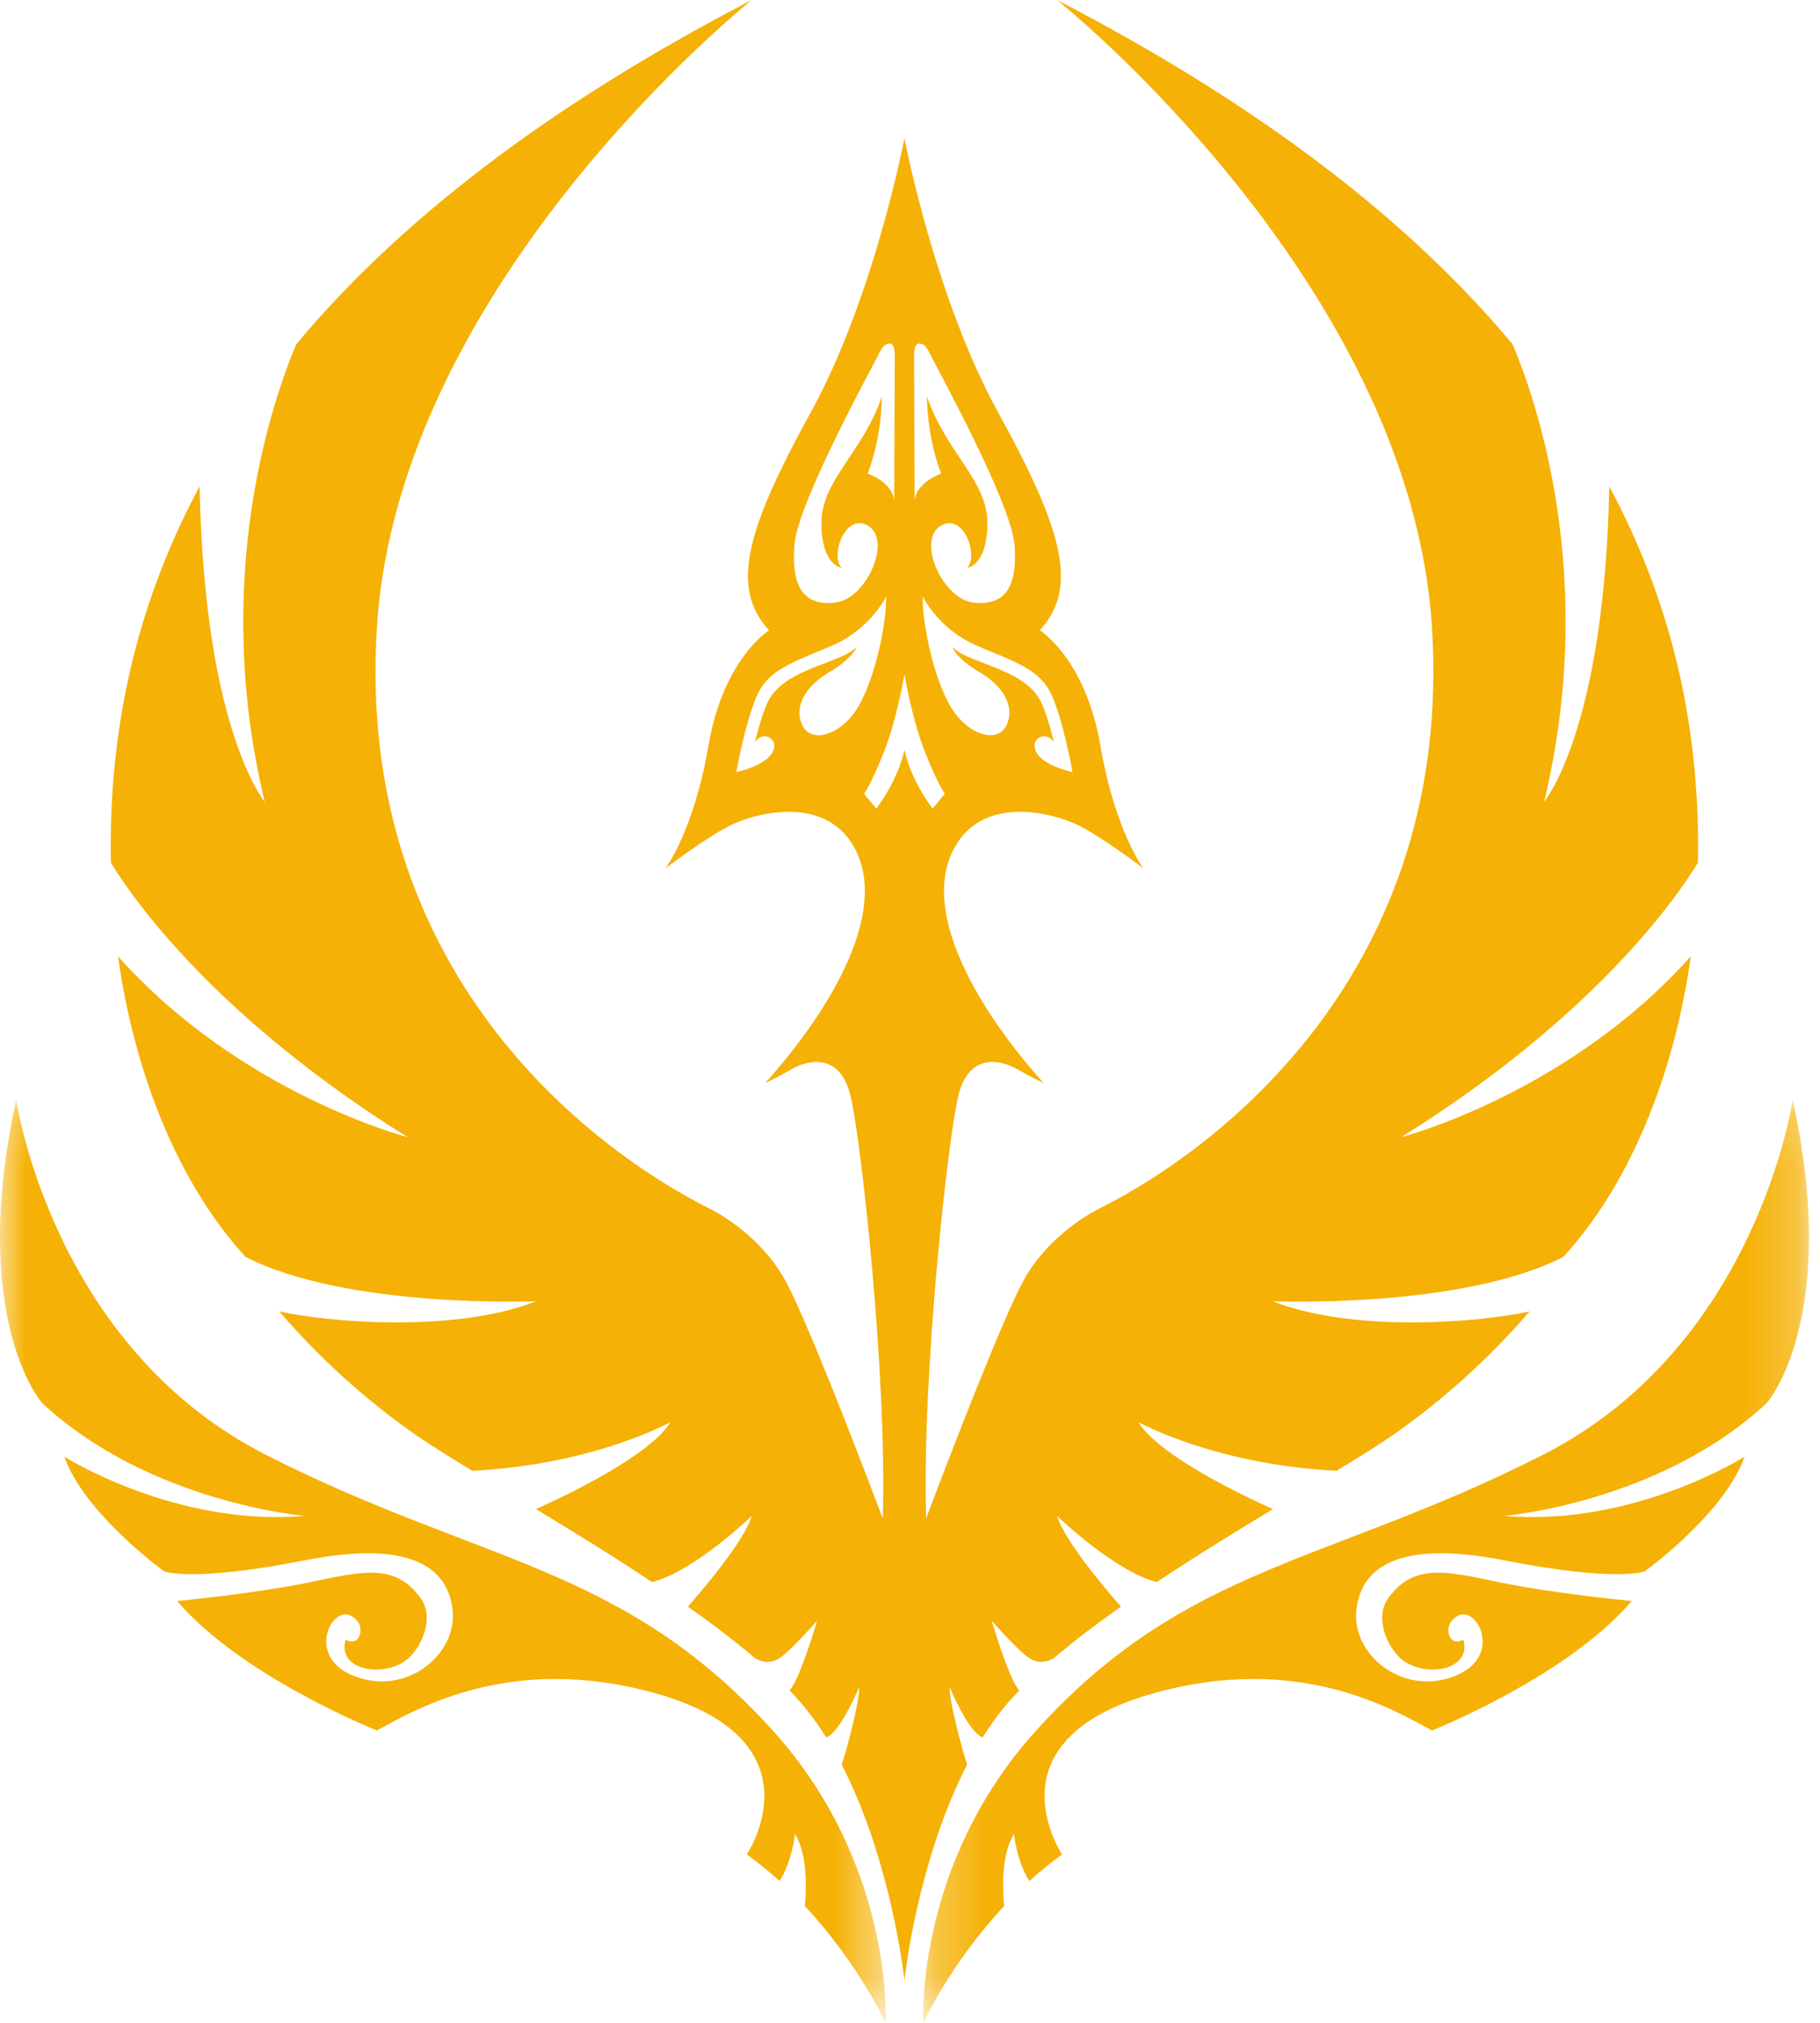
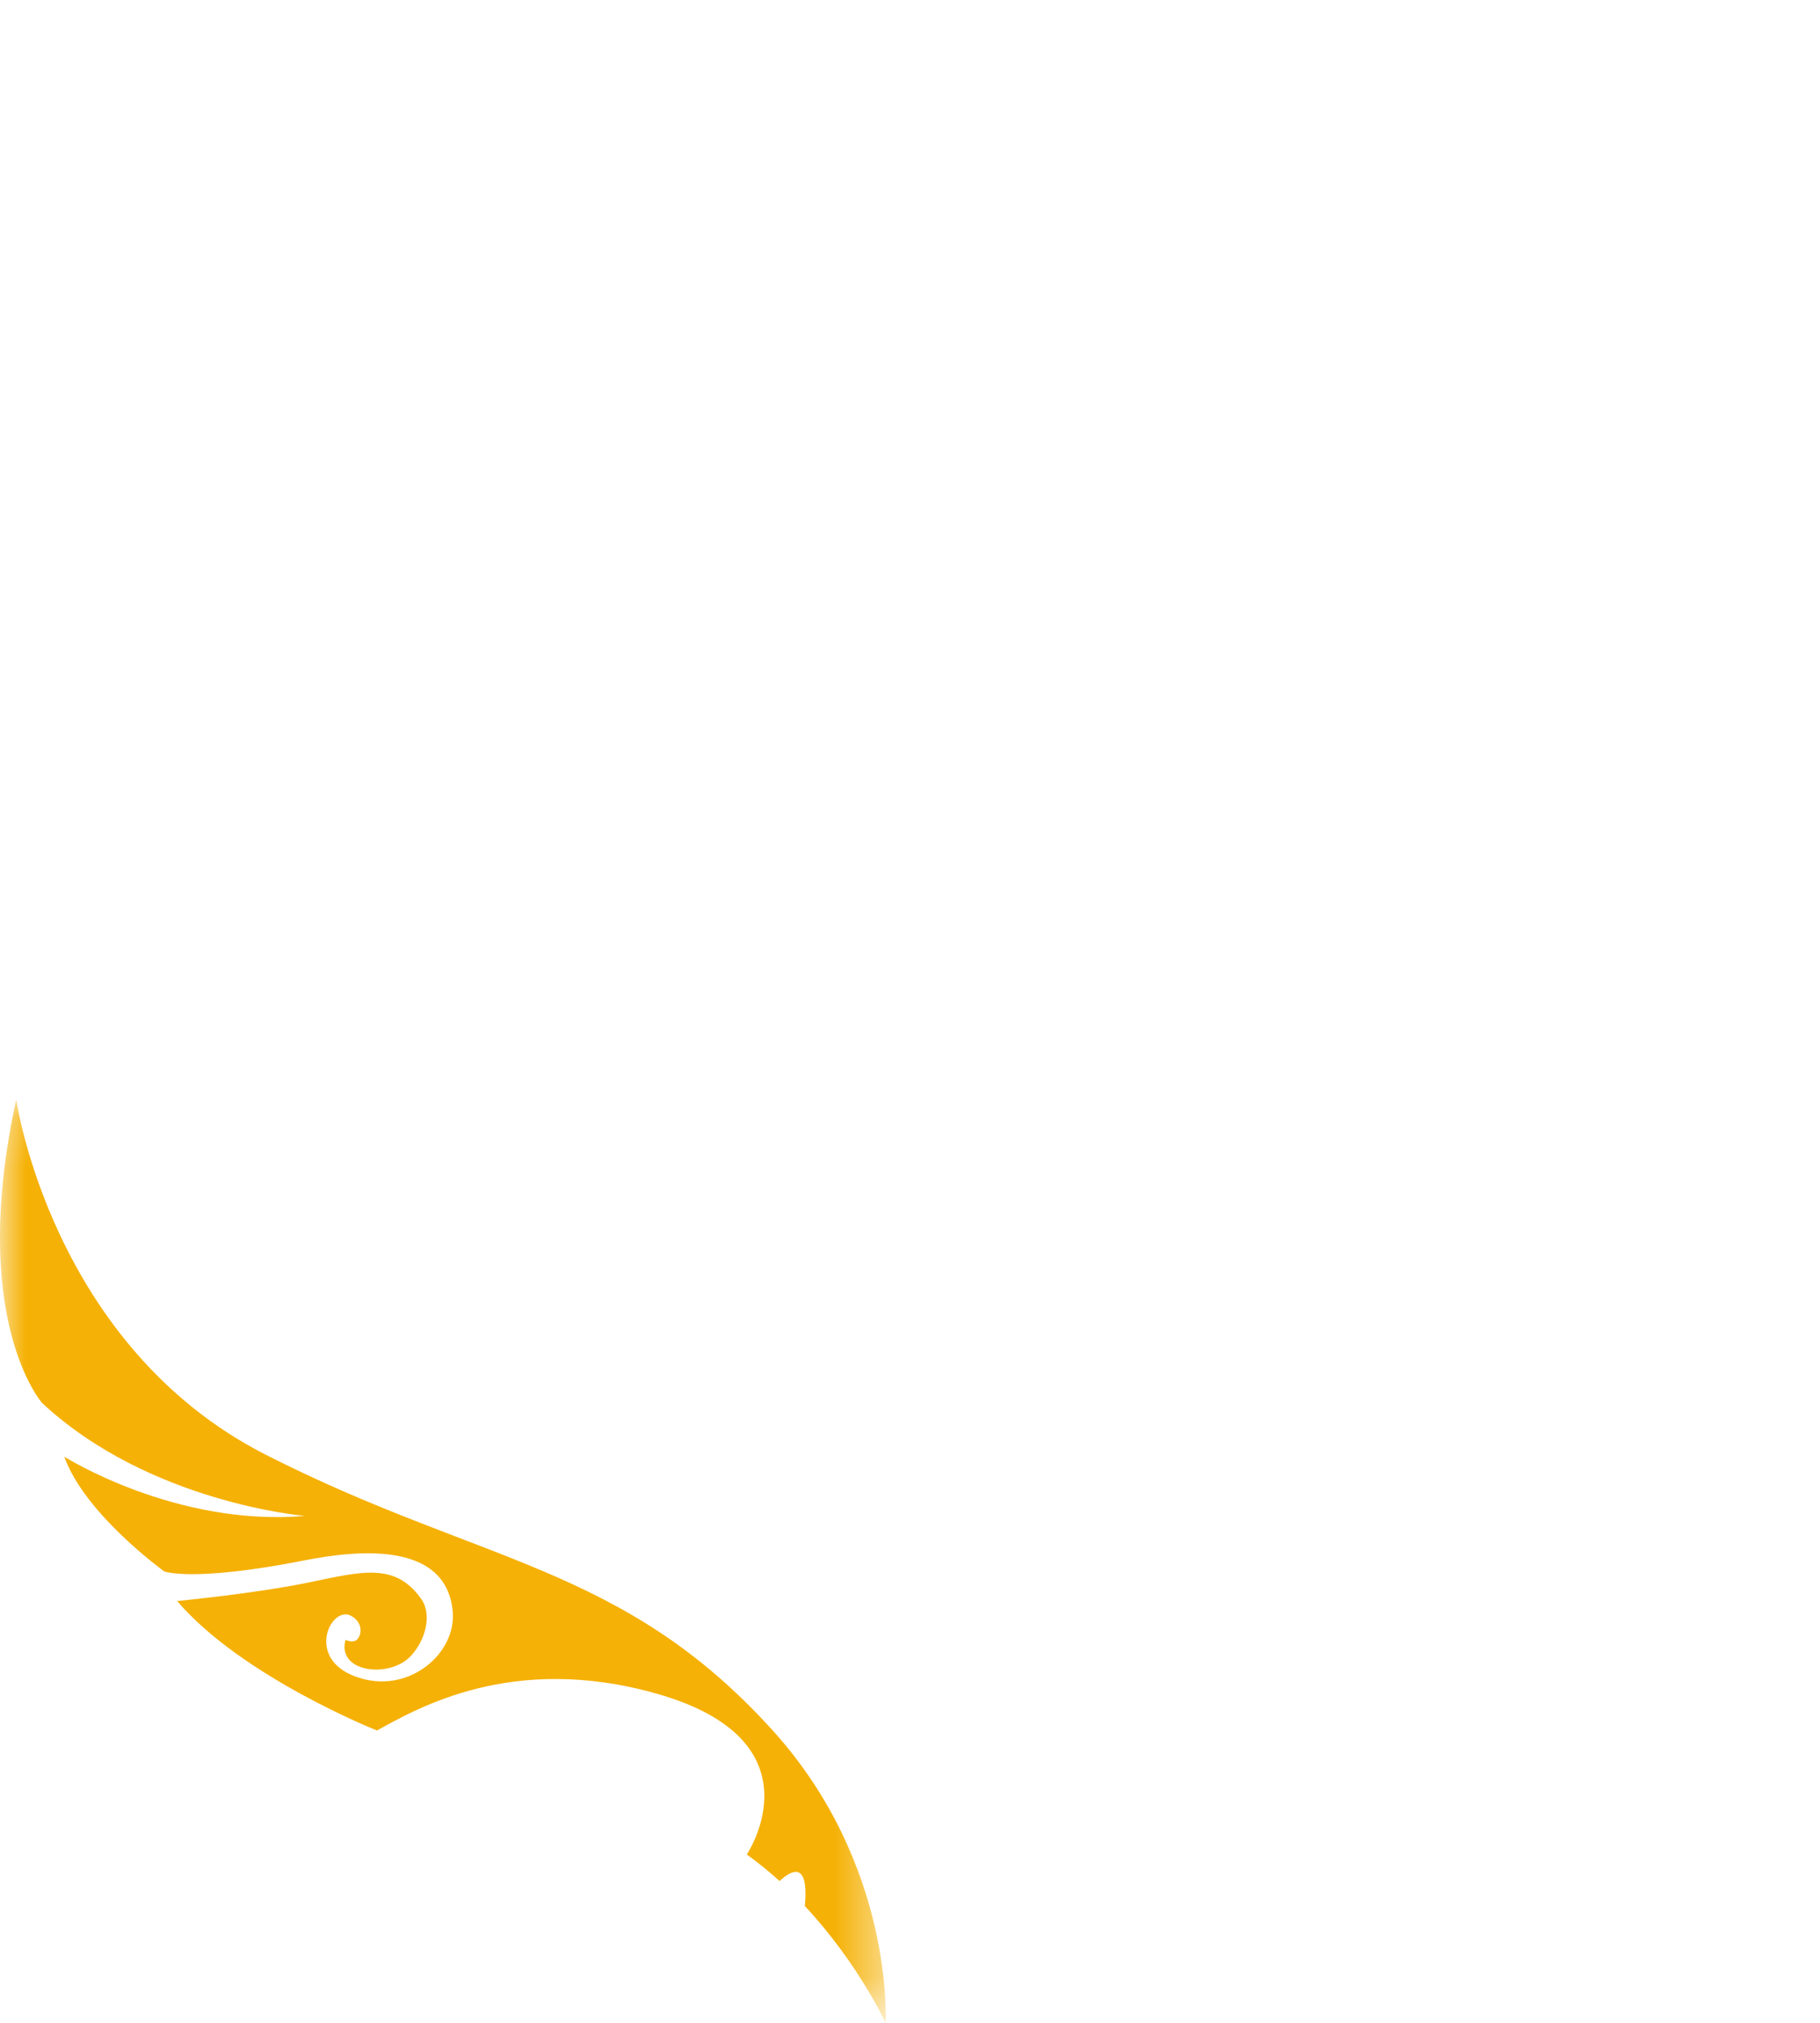
<svg xmlns="http://www.w3.org/2000/svg" xmlns:xlink="http://www.w3.org/1999/xlink" width="36px" height="40px" viewBox="0 0 36 40" version="1.1">
  <title>sniper</title>
  <desc>Created with Sketch.</desc>
  <defs>
    <polygon id="path-1" points="0 0.144 17.52 0.144 17.52 18.4 0 18.4" />
-     <polygon id="path-3" points="0.261 0.144 17.781 0.144 17.781 18.4 0.261 18.4" />
  </defs>
  <g id="Page-1" stroke="none" stroke-width="1" fill="none" fill-rule="evenodd">
    <g id="2020-6-30-icons" transform="translate(-432, -198)">
      <g id="sniper" transform="translate(432, 198)">
        <g id="Group-3" transform="translate(0, 21.6)">
          <mask id="mask-2" fill="white">
            <use xlink:href="#path-1" />
          </mask>
          <g id="Clip-2" />
-           <path d="M15.285,12.619 C12.317,9.337 9.504,9.327 5.26,7.168 C1.016,5.01 0.321,0.144 0.321,0.144 C-0.63,4.497 0.834,6.144 0.834,6.144 C2.956,8.119 6.029,8.376 6.029,8.376 C3.468,8.595 1.272,7.205 1.272,7.205 C1.675,8.339 3.248,9.473 3.248,9.473 C3.248,9.473 3.797,9.693 6.029,9.254 C8.26,8.815 8.892,9.486 8.956,10.278 C9.019,11.075 8.14,11.863 7.163,11.595 C5.988,11.273 6.534,10.131 6.943,10.351 C7.187,10.482 7.16,10.733 7.056,10.827 C6.976,10.897 6.834,10.827 6.834,10.827 C6.658,11.472 7.701,11.596 8.123,11.149 C8.417,10.838 8.55,10.33 8.334,10.022 C7.821,9.29 7.163,9.473 6.102,9.693 C5.041,9.912 3.504,10.059 3.504,10.059 C4.785,11.559 7.456,12.619 7.456,12.619 C8.26,12.18 10.126,11.083 12.98,11.888 C16.288,12.821 14.772,15.071 14.772,15.071 C15.003,15.237 15.219,15.413 15.42,15.596 C15.669,15.211 15.724,14.668 15.724,14.668 C15.986,15.076 15.947,15.808 15.92,16.09 C16.984,17.229 17.516,18.4 17.516,18.4 C17.516,18.4 17.7,15.29 15.285,12.619" id="Fill-1" fill="#F5B105" mask="url(#mask-2)" />
+           <path d="M15.285,12.619 C12.317,9.337 9.504,9.327 5.26,7.168 C1.016,5.01 0.321,0.144 0.321,0.144 C-0.63,4.497 0.834,6.144 0.834,6.144 C2.956,8.119 6.029,8.376 6.029,8.376 C3.468,8.595 1.272,7.205 1.272,7.205 C1.675,8.339 3.248,9.473 3.248,9.473 C3.248,9.473 3.797,9.693 6.029,9.254 C8.26,8.815 8.892,9.486 8.956,10.278 C9.019,11.075 8.14,11.863 7.163,11.595 C5.988,11.273 6.534,10.131 6.943,10.351 C7.187,10.482 7.16,10.733 7.056,10.827 C6.976,10.897 6.834,10.827 6.834,10.827 C6.658,11.472 7.701,11.596 8.123,11.149 C8.417,10.838 8.55,10.33 8.334,10.022 C7.821,9.29 7.163,9.473 6.102,9.693 C5.041,9.912 3.504,10.059 3.504,10.059 C4.785,11.559 7.456,12.619 7.456,12.619 C8.26,12.18 10.126,11.083 12.98,11.888 C16.288,12.821 14.772,15.071 14.772,15.071 C15.003,15.237 15.219,15.413 15.42,15.596 C15.986,15.076 15.947,15.808 15.92,16.09 C16.984,17.229 17.516,18.4 17.516,18.4 C17.516,18.4 17.7,15.29 15.285,12.619" id="Fill-1" fill="#F5B105" mask="url(#mask-2)" />
        </g>
        <g id="Group-6" transform="translate(18, 21.6)">
          <mask id="mask-4" fill="white">
            <use xlink:href="#path-3" />
          </mask>
          <g id="Clip-5" />
-           <path d="M2.496,12.619 C5.464,9.337 8.276,9.327 12.52,7.168 C16.764,5.01 17.46,0.144 17.46,0.144 C18.411,4.497 16.947,6.144 16.947,6.144 C14.825,8.119 11.752,8.376 11.752,8.376 C14.313,8.595 16.508,7.205 16.508,7.205 C16.106,8.339 14.532,9.473 14.532,9.473 C14.532,9.473 13.984,9.693 11.752,9.254 C9.52,8.815 8.888,9.486 8.825,10.278 C8.762,11.075 9.641,11.863 10.618,11.595 C11.792,11.273 11.246,10.131 10.838,10.351 C10.594,10.482 10.62,10.733 10.725,10.827 C10.804,10.897 10.947,10.827 10.947,10.827 C11.122,11.472 10.08,11.596 9.658,11.149 C9.364,10.838 9.231,10.33 9.447,10.022 C9.96,9.29 10.618,9.473 11.679,9.693 C12.74,9.912 14.276,10.059 14.276,10.059 C12.996,11.559 10.325,12.619 10.325,12.619 C9.52,12.18 7.654,11.083 4.801,11.888 C1.492,12.821 3.008,15.071 3.008,15.071 C2.778,15.237 2.562,15.413 2.361,15.596 C2.112,15.211 2.057,14.668 2.057,14.668 C1.795,15.076 1.834,15.808 1.861,16.09 C0.797,17.229 0.264,18.4 0.264,18.4 C0.264,18.4 0.081,15.29 2.496,12.619" id="Fill-4" fill="#F5B105" mask="url(#mask-4)" />
        </g>
-         <path d="M17.89,14.829 C17.757,15.45 17.334,15.988 17.334,15.988 L17.09,15.695 C17.09,15.695 17.206,15.565 17.474,14.895 C17.742,14.228 17.89,13.336 17.89,13.336 C17.89,13.336 18.039,14.228 18.306,14.895 C18.575,15.565 18.691,15.695 18.691,15.695 L18.447,15.988 C18.447,15.988 18.024,15.45 17.89,14.829 M15.87,14.341 C15.683,13.941 15.987,13.537 16.382,13.305 C16.882,13.012 16.943,12.792 16.943,12.792 C16.785,12.951 16.602,13 16.138,13.183 C15.675,13.366 15.431,13.524 15.26,13.756 C15.09,13.988 14.931,14.683 14.931,14.683 C15.065,14.439 15.419,14.586 15.285,14.866 C15.15,15.146 14.565,15.268 14.565,15.268 C14.565,15.268 14.724,14.354 14.956,13.792 C15.187,13.232 15.687,13.098 16.456,12.768 C17.224,12.439 17.529,11.792 17.529,11.792 C17.541,12.317 17.309,13.427 16.968,13.988 C16.626,14.549 16.041,14.707 15.87,14.341 M15.712,10.78 C15.773,9.939 17.297,7.183 17.37,7.024 C17.443,6.866 17.504,6.792 17.602,6.792 C17.699,6.792 17.699,7.012 17.699,7.012 L17.687,9.902 C17.65,9.524 17.163,9.366 17.163,9.366 C17.456,8.598 17.443,7.841 17.443,7.841 C17.065,8.951 16.248,9.5 16.248,10.341 C16.248,11.183 16.65,11.232 16.65,11.232 C16.419,11 16.705,10.171 17.138,10.378 C17.675,10.634 17.15,11.841 16.529,11.915 C15.907,11.988 15.65,11.622 15.712,10.78 M18.178,6.792 C18.275,6.792 18.336,6.866 18.409,7.024 C18.482,7.183 20.007,9.939 20.068,10.78 C20.129,11.622 19.873,11.988 19.251,11.915 C18.629,11.841 18.104,10.634 18.641,10.378 C19.074,10.171 19.36,11 19.129,11.232 C19.129,11.232 19.531,11.183 19.531,10.341 C19.531,9.5 18.714,8.951 18.336,7.841 C18.336,7.841 18.324,8.598 18.616,9.366 C18.616,9.366 18.129,9.524 18.092,9.902 L18.08,7.012 C18.08,7.012 18.08,6.792 18.178,6.792 M20.824,13.792 C21.056,14.354 21.214,15.268 21.214,15.268 C21.214,15.268 20.629,15.146 20.495,14.866 C20.36,14.586 20.714,14.439 20.848,14.683 C20.848,14.683 20.69,13.988 20.519,13.756 C20.348,13.524 20.104,13.366 19.641,13.183 C19.178,13 18.995,12.951 18.836,12.792 C18.836,12.792 18.897,13.012 19.397,13.305 C19.793,13.537 20.096,13.941 19.909,14.341 C19.739,14.707 19.153,14.549 18.812,13.988 C18.47,13.427 18.238,12.317 18.251,11.792 C18.251,11.792 18.556,12.439 19.324,12.768 C20.092,13.098 20.592,13.232 20.824,13.792 M33.585,17.06 C33.633,14.603 33.16,12.092 31.832,9.618 C31.738,14.448 30.543,15.854 30.543,15.854 C31.614,11.412 30.377,7.889 29.92,6.808 C27.947,4.443 25.046,2.146 20.909,0 C20.909,0 27.885,5.561 28.324,12.39 C28.763,19.22 24.08,22.732 21.738,23.902 C21.738,23.902 20.812,24.341 20.275,25.268 C19.906,25.906 18.935,28.394 18.319,30.025 C18.233,27.158 18.754,22.476 18.958,21.658 C19.178,20.78 19.836,20.976 20.129,21.146 C20.422,21.317 20.641,21.415 20.641,21.415 C19.373,20 18.275,18.146 18.812,16.902 C19.348,15.658 20.86,16.073 21.373,16.341 C21.885,16.61 22.616,17.171 22.616,17.171 C22.616,17.171 22.056,16.439 21.763,14.732 C21.47,13.024 20.568,12.464 20.568,12.464 C21.324,11.634 21.056,10.537 19.739,8.146 C18.486,5.872 17.89,2.732 17.89,2.732 C17.89,2.732 17.294,5.872 16.041,8.146 C14.724,10.537 14.456,11.634 15.212,12.464 C15.212,12.464 14.309,13.024 14.016,14.732 C13.724,16.439 13.163,17.171 13.163,17.171 C13.163,17.171 13.894,16.61 14.407,16.341 C14.919,16.073 16.431,15.658 16.968,16.902 C17.504,18.146 16.407,20 15.138,21.415 C15.138,21.415 15.358,21.317 15.65,21.146 C15.943,20.976 16.602,20.78 16.821,21.658 C17.026,22.476 17.547,27.158 17.461,30.025 C16.844,28.394 15.874,25.906 15.504,25.268 C14.968,24.341 14.041,23.902 14.041,23.902 C11.699,22.732 7.016,19.22 7.456,12.39 C7.894,5.561 14.87,0 14.87,0 C10.733,2.146 7.833,4.443 5.86,6.808 C5.402,7.889 4.166,11.412 5.236,15.854 C5.236,15.854 4.042,14.448 3.948,9.618 C2.619,12.092 2.146,14.603 2.194,17.06 C2.597,17.722 4.216,20.087 8.065,22.488 C8.065,22.488 4.76,21.632 2.335,18.91 C2.669,21.313 3.577,23.464 4.858,24.854 C6.866,25.884 10.602,25.732 10.602,25.732 C9.002,26.362 6.486,26.149 5.522,25.931 C6.513,27.081 7.518,27.882 8.212,28.366 C8.49,28.56 8.881,28.804 9.343,29.084 C11.758,28.96 13.26,28.122 13.26,28.122 C12.858,28.787 11.176,29.584 10.601,29.841 C11.334,30.284 12.132,30.774 12.897,31.284 C13.729,31.077 14.87,29.976 14.87,29.976 C14.722,30.485 13.834,31.512 13.606,31.77 C14.088,32.109 14.542,32.454 14.942,32.795 C15.09,32.87 15.242,32.906 15.431,32.78 C15.65,32.634 16.163,32.049 16.163,32.049 C16.163,32.049 15.816,33.23 15.617,33.425 C15.756,33.57 15.882,33.713 15.992,33.854 C16.117,34.013 16.233,34.182 16.343,34.356 C16.631,34.246 16.992,33.366 16.992,33.366 C17.014,33.607 16.74,34.636 16.649,34.895 C17.523,36.585 17.819,38.595 17.881,39.087 C17.887,39.162 17.89,39.157 17.89,39.157 C17.89,39.157 17.892,39.163 17.898,39.087 C17.96,38.595 18.256,36.585 19.13,34.895 C19.039,34.636 18.766,33.607 18.787,33.366 C18.787,33.366 19.148,34.246 19.436,34.356 C19.546,34.182 19.663,34.013 19.787,33.854 C19.897,33.713 20.023,33.57 20.162,33.425 C19.964,33.23 19.616,32.049 19.616,32.049 C19.616,32.049 20.129,32.634 20.348,32.78 C20.537,32.906 20.69,32.87 20.837,32.795 C21.237,32.454 21.691,32.109 22.173,31.77 C21.946,31.512 21.058,30.485 20.909,29.976 C20.909,29.976 22.051,31.077 22.882,31.284 C23.648,30.774 24.446,30.284 25.178,29.841 C24.604,29.584 22.922,28.787 22.519,28.122 C22.519,28.122 24.021,28.96 26.436,29.084 C26.898,28.804 27.29,28.56 27.568,28.366 C28.261,27.882 29.266,27.081 30.257,25.931 C29.293,26.149 26.778,26.362 25.178,25.732 C25.178,25.732 28.913,25.884 30.922,24.854 C32.202,23.464 33.11,21.313 33.444,18.91 C31.019,21.632 27.714,22.488 27.714,22.488 C31.564,20.087 33.183,17.722 33.585,17.06" id="Fill-7" fill="#F5B105" />
      </g>
    </g>
  </g>
</svg>